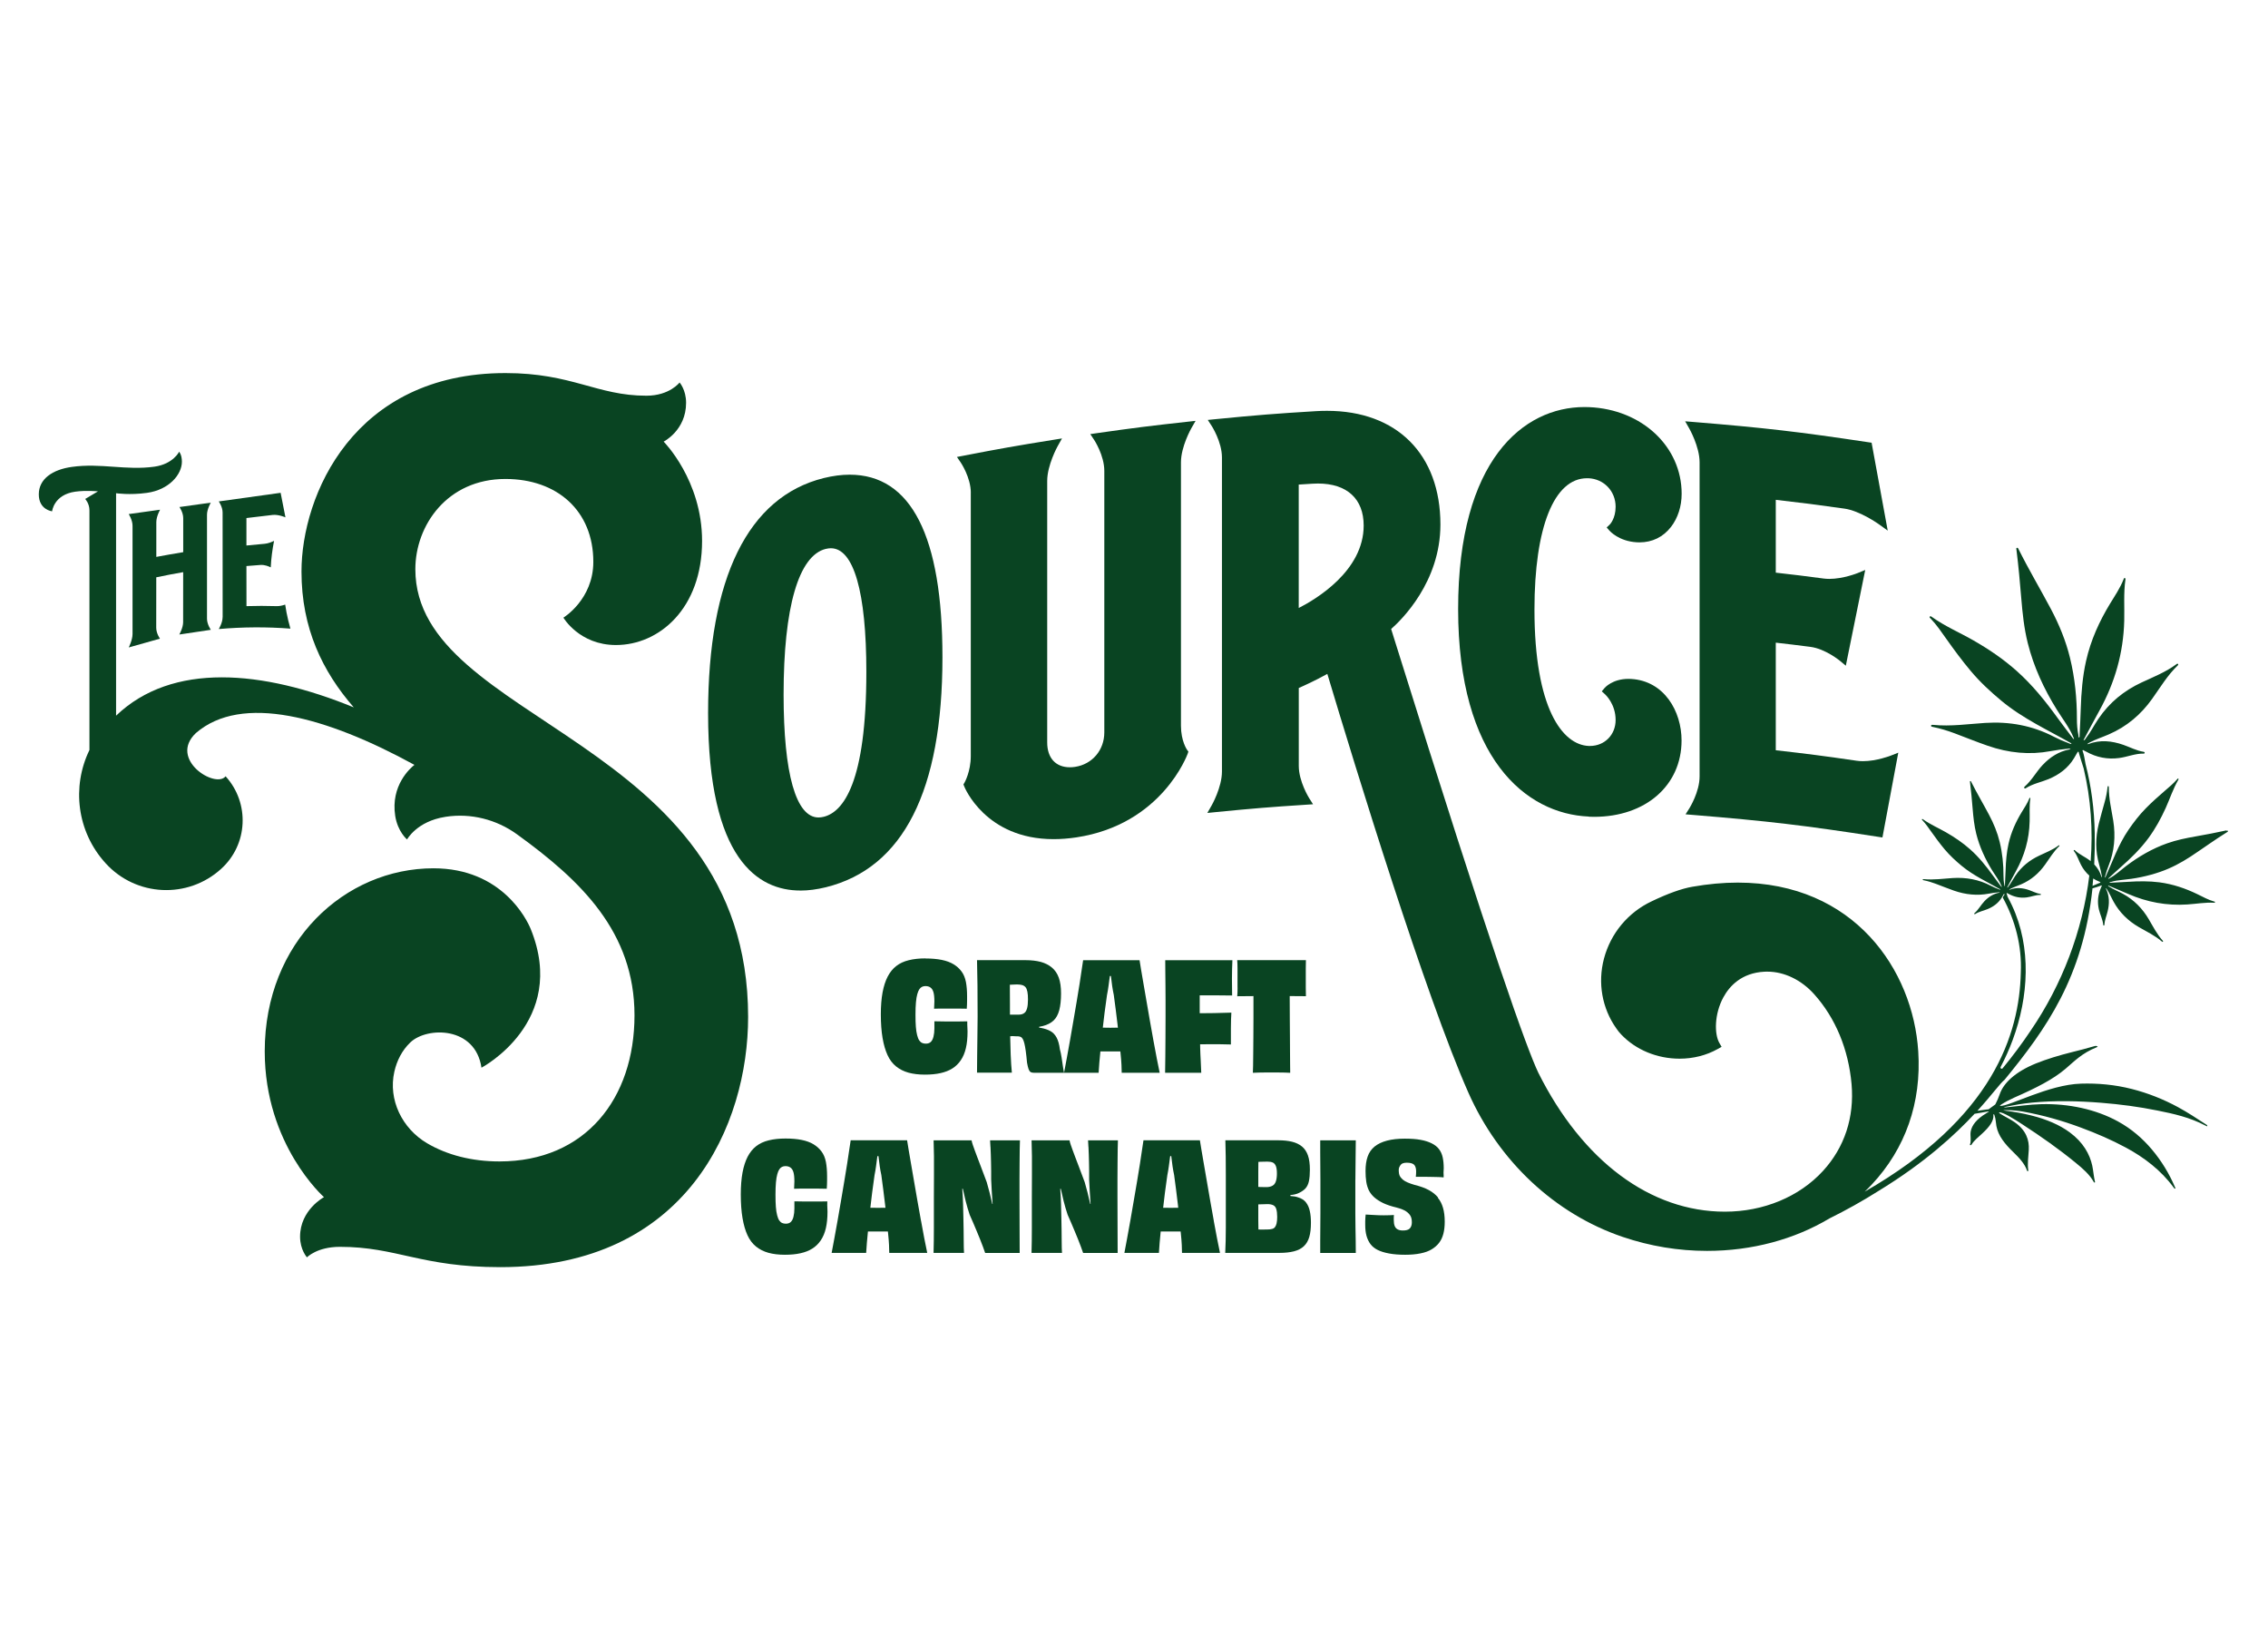
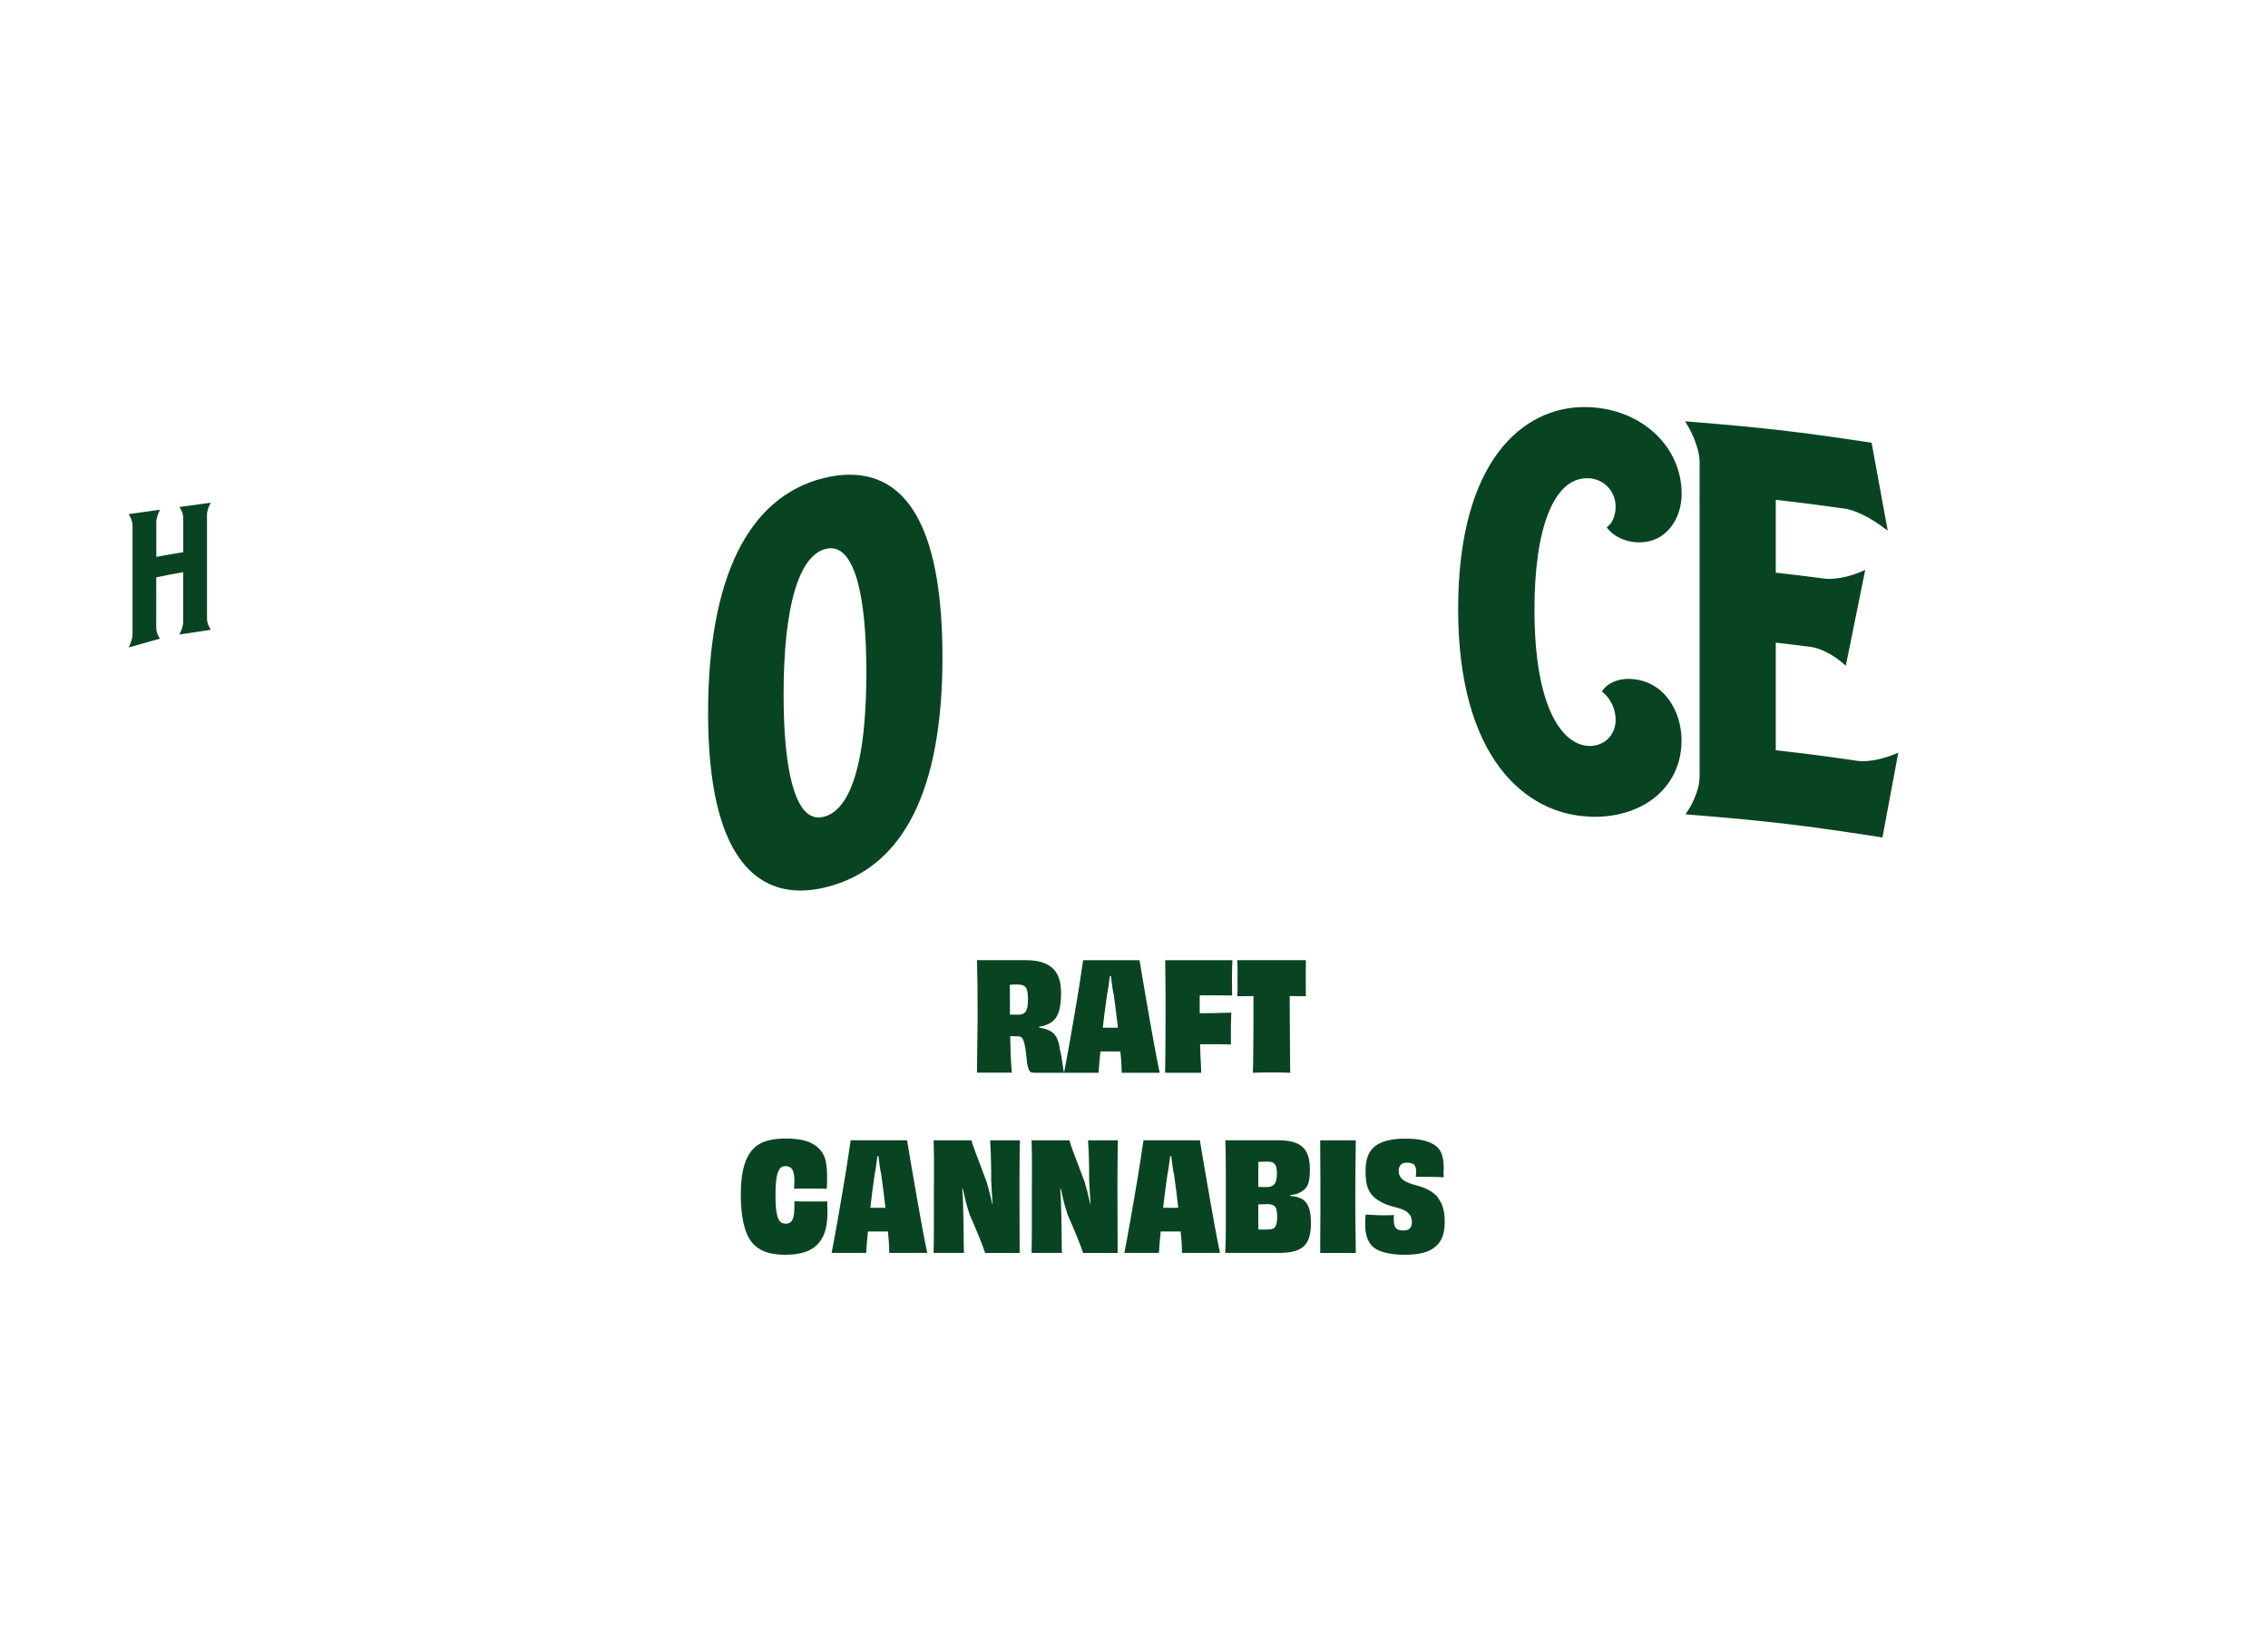
<svg xmlns="http://www.w3.org/2000/svg" width="498" height="361" viewBox="0 0 498 361" fill="none">
  <path d="M46.292 110.36C43.992 110.68 39.402 111.32 39.402 111.32C39.402 111.32 40.242 112.52 40.232 113.76C40.232 116.25 40.232 118.74 40.232 121.23C38.262 121.55 36.292 121.9 34.322 122.27C34.322 119.73 34.322 117.18 34.322 114.64C34.322 113.37 35.152 111.91 35.152 111.91C35.152 111.91 30.562 112.55 28.262 112.87C28.262 112.87 29.102 114.14 29.102 115.44C29.102 123.51 29.102 131.13 29.102 139.2C29.102 140.51 28.272 142.15 28.272 142.15L35.122 140.22C35.122 140.22 34.302 139.08 34.302 137.81C34.302 134.02 34.302 130.54 34.312 126.75C36.282 126.34 38.252 125.96 40.222 125.62C40.222 129.33 40.222 132.89 40.212 136.6C40.212 137.84 39.372 139.31 39.372 139.31L46.292 138.28C46.292 138.28 45.452 137.07 45.452 135.84C45.452 128.23 45.452 120.62 45.452 113.01C45.452 111.77 46.292 110.35 46.292 110.35V110.36Z" fill="#094422" />
  <path d="M373.19 101.49V170.48C373.19 173.88 370.99 177.39 370.97 177.43L370.11 178.79L371.71 178.92C388.18 180.27 396.17 181.21 412.41 183.73L413.34 183.87L416.82 165.25L415.18 165.9C415.18 165.9 412.07 167.12 409.06 167.12C408.58 167.12 408.13 167.09 407.71 167.03C400.54 165.98 396.87 165.51 389.92 164.72V141.1C392.73 141.42 394.42 141.62 397.5 142.02C400.82 142.44 404.01 145.09 404.04 145.11L405.3 146.16L409.56 125.14L407.88 125.83C407.88 125.83 404.72 127.1 401.66 127.1C401.23 127.1 400.81 127.07 400.42 127.02C396.11 126.45 393.88 126.17 389.92 125.73V109.74C395.74 110.4 398.91 110.81 405 111.67C408.41 112.15 412.5 115.06 412.54 115.09L414.5 116.5L410.96 97.2L410.27 97.1C394.93 94.79 387.39 93.92 371.86 92.65L370.02 92.5L370.94 94.11C370.94 94.11 373.19 98.07 373.19 101.49Z" fill="#094422" />
-   <path d="M48.879 135.5C48.879 136.74 48.039 138.11 48.039 138.11C53.309 137.65 58.569 137.62 63.769 138.02C63.599 137.41 63.439 136.81 63.289 136.21C63.009 135.05 62.789 133.9 62.619 132.74C62.079 132.93 61.369 133.11 60.719 133.08C58.529 133.01 56.329 133.01 54.119 133.08C54.119 130.22 54.119 127.14 54.109 124.28C55.139 124.19 56.159 124.11 57.179 124.04C58.139 123.97 59.039 124.36 59.449 124.57C59.549 122.6 59.799 120.66 60.179 118.75C59.619 119.02 58.849 119.33 58.129 119.39C56.789 119.51 55.449 119.63 54.109 119.77C54.109 117.76 54.109 115.75 54.109 113.74C56.019 113.5 57.939 113.27 59.849 113.06C61.159 112.91 62.679 113.59 62.679 113.59C62.679 113.59 61.969 109.99 61.619 108.2C57.089 108.83 52.569 109.46 48.039 110.09C48.039 110.09 48.879 111.28 48.879 112.52C48.879 120.15 48.879 127.85 48.889 135.48L48.879 135.5Z" fill="#094422" />
-   <path d="M91.2 124.98C91.2 115.35 98.2 105.16 110.98 105.16C122.36 105.16 130.28 112.16 130.28 123.35C130.28 131.63 123.71 135.61 123.71 135.61C123.71 135.61 127.21 141.62 135.25 141.62C144.76 141.62 154.16 133.58 154.16 118.77C154.16 105.4 145.72 96.96 145.72 96.96C145.72 96.96 150.65 94.49 150.65 88.44C150.65 85.57 149.22 83.98 149.22 83.98C149.22 83.98 147.03 86.88 141.94 86.88C131.04 86.88 125.66 81.91 110.98 81.91C77.629 81.91 66.2 108.78 66.2 125.49C66.2 137.94 70.799 147.4 77.68 155.31C57.63 147.09 37.8 145.34 25.489 157.13V108.29C25.489 108.29 28.489 108.74 32.279 108.21C37.12 107.54 39.94 104.19 39.94 101.36C39.94 99.85 39.34 99.18 39.34 99.18C39.34 99.18 38.039 101.88 33.91 102.46C27.709 103.33 22.11 101.62 15.78 102.51C11.54 103.1 8.52 105.14 8.52 108.54C8.52 111.94 11.44 112.26 11.44 112.26C11.44 112.26 11.809 108.61 16.52 107.95C18.899 107.62 21.509 107.88 21.509 107.88L18.709 109.55C18.709 109.55 19.64 110.54 19.64 112.04V164.67C15.749 172.67 16.829 182.55 23.18 189.52C29.86 196.89 41.239 197.42 48.55 190.77C54.44 185.45 54.9 176.35 49.539 170.44C47.3 173.23 36.919 166.71 43.02 160.94C53.08 152.26 71.59 157.31 90.999 167.93C90.12 168.62 85.74 172.44 86.779 179.13C87.329 182.62 89.379 184.31 89.379 184.31C89.379 184.31 91.51 180.33 97.76 179.35C97.799 179.35 97.829 179.34 97.87 179.33C103.37 178.48 109 179.91 113.51 183.17C127.58 193.34 139.32 204.64 139.32 222.92C139.32 241.2 128.53 255 109.67 255C103.61 255 98.15 253.59 93.749 250.99C88.299 247.76 85.2 241.47 86.59 235.29C87.15 232.81 88.309 230.61 90.04 228.93C90.04 228.93 90.066 228.903 90.12 228.85C93.779 225.39 104.38 225.3 105.72 234.42C105.72 234.42 124.79 224.39 116.55 204.01C115.68 201.85 110.17 190.64 95.18 190.64C75.799 190.64 58.13 206.68 58.13 230.84C58.13 251.38 71.139 262.84 71.139 262.84C71.139 262.84 65.889 265.63 65.889 271.52C65.889 274.39 67.4 276.06 67.4 276.06C67.4 276.06 69.59 273.75 74.639 273.75C87.139 273.75 92.43 278.21 109.86 278.21C150.89 278.21 164.27 246.85 164.27 223.28C164.27 161.79 91.2 158.92 91.2 124.97V124.98Z" fill="#094422" />
  <path d="M175.73 195.53C177.5 195.53 179.38 195.28 181.35 194.8C198.33 190.59 206.94 173.6 206.94 144.31C206.94 117.71 200.08 104.22 186.56 104.22C184.78 104.22 182.87 104.47 180.88 104.96C164.26 109.08 155.48 126.93 155.48 156.58C155.48 188.76 166.49 195.52 175.73 195.52V195.53ZM181.31 120.52C181.7 120.42 182.08 120.37 182.44 120.37C187.46 120.37 190.23 130.01 190.23 147.5C190.23 171.88 185.14 178.27 180.88 179.33C180.48 179.43 180.08 179.48 179.72 179.48C174.78 179.48 172.06 169.9 172.06 152.49C172.06 133.35 175.35 121.99 181.32 120.51L181.31 120.52Z" fill="#094422" />
  <path d="M348.842 179.31C349.242 179.33 349.642 179.34 350.032 179.34C361.342 179.34 369.232 172.45 369.232 162.57C369.232 156.18 365.432 149.49 358.162 149.07C357.962 149.06 357.772 149.05 357.582 149.05C354.042 149.05 352.382 150.99 352.312 151.07L351.712 151.79L352.412 152.42C352.512 152.51 354.752 154.56 354.752 158.09C354.752 161.33 352.332 163.78 349.122 163.78C349.032 163.78 348.942 163.78 348.852 163.78C343.092 163.54 336.932 155.55 336.932 133.84C336.932 115.78 341.242 105 348.472 105C348.572 105 348.672 105 348.772 105C352.182 105.14 354.752 107.84 354.752 111.26C354.752 113.85 353.512 115.13 353.462 115.17L352.792 115.81L353.402 116.51C353.482 116.6 355.462 118.83 359.362 119.06C359.572 119.07 359.772 119.08 359.982 119.08C362.802 119.08 365.192 117.91 366.912 115.69C368.422 113.74 369.252 111.16 369.252 108.41C369.252 98.05 360.522 89.88 348.942 89.39C348.592 89.38 348.242 89.37 347.892 89.37C334.492 89.37 320.172 101.02 320.172 133.72C320.172 166.42 334.992 178.7 348.862 179.28L348.842 179.31Z" fill="#094422" />
-   <path d="M213.161 108.18V166C213.161 169.4 211.801 171.8 211.791 171.82L211.551 172.22L211.721 172.66C211.761 172.78 216.351 184.24 231.331 184.24C232.941 184.24 234.631 184.11 236.361 183.85C255.161 181.01 260.721 165.65 260.781 165.5L260.941 165.02L260.641 164.61C260.641 164.61 259.311 162.73 259.311 159.33V101.51C259.311 98.05 261.551 94.1 261.571 94.06L262.521 92.4L260.621 92.61C252.691 93.48 248.831 93.96 240.931 95.09L239.401 95.31L240.261 96.6C240.261 96.6 242.481 99.97 242.481 103.39V160.81C242.481 164.69 239.841 167.8 236.061 168.37C235.671 168.43 235.291 168.46 234.921 168.46C231.801 168.46 229.941 166.42 229.941 163.01V105.59C229.941 102.12 232.191 98.05 232.211 98.01L233.191 96.26L231.211 96.58C223.271 97.85 219.421 98.53 211.581 100.05L210.121 100.33L210.961 101.56C210.961 101.56 213.171 104.81 213.171 108.22L213.161 108.18Z" fill="#094422" />
  <path d="M297.611 259.03C297.611 257.89 297.621 256.83 297.641 255.85C297.661 254.87 297.671 253.93 297.671 253.02C297.671 252.11 297.681 251.22 297.701 250.37H289.891V253.01C289.891 253.91 289.891 254.86 289.911 255.86C289.921 256.86 289.931 257.93 289.931 259.06V266.39C289.931 267.51 289.931 268.57 289.911 269.57C289.901 270.57 289.891 271.53 289.891 272.44V275.09H297.701C297.701 274.23 297.701 273.34 297.681 272.42C297.671 271.5 297.651 270.54 297.631 269.54C297.611 268.54 297.601 267.48 297.601 266.36V259.04L297.611 259.03Z" fill="#094422" />
-   <path d="M203.23 210.42C201.85 210.42 200.62 210.55 199.54 210.82C198.46 211.08 197.55 211.51 196.79 212.1C196.03 212.69 195.41 213.47 194.91 214.42C194.42 215.38 194.04 216.54 193.79 217.9C193.54 219.26 193.41 220.86 193.41 222.68C193.41 224.68 193.54 226.42 193.79 227.89C194.04 229.36 194.4 230.61 194.88 231.65C195.35 232.68 195.98 233.51 196.76 234.14C197.54 234.77 198.45 235.22 199.48 235.51C200.51 235.79 201.71 235.94 203.07 235.94C204.43 235.94 205.51 235.83 206.51 235.61C207.51 235.39 208.38 235.05 209.11 234.59C209.85 234.13 210.47 233.52 210.97 232.78C211.48 232.03 211.85 231.14 212.09 230.11C212.33 229.08 212.45 227.87 212.45 226.48C212.45 226.17 212.44 225.9 212.42 225.66C212.4 225.42 212.39 225.18 212.39 224.95V224.24C211.77 224.26 211.17 224.27 210.56 224.27H207.56C207.18 224.27 206.79 224.27 206.39 224.25C205.99 224.24 205.59 224.23 205.17 224.23V225.81C205.17 226.49 205.1 227.09 204.97 227.61C204.84 228.13 204.64 228.51 204.38 228.76C204.12 229.01 203.75 229.14 203.29 229.14C202.98 229.14 202.71 229.09 202.47 228.98C202.23 228.87 202.02 228.68 201.84 228.42C201.66 228.16 201.51 227.77 201.38 227.27C201.25 226.76 201.15 226.15 201.1 225.43C201.04 224.71 201.02 223.82 201.02 222.76C201.02 221.7 201.05 220.81 201.12 220.07C201.19 219.33 201.28 218.73 201.42 218.26C201.56 217.79 201.7 217.43 201.87 217.19C202.03 216.95 202.23 216.77 202.46 216.66C202.69 216.55 202.94 216.5 203.2 216.5C203.64 216.5 204.01 216.6 204.3 216.81C204.6 217.02 204.82 217.36 204.96 217.83C205.1 218.3 205.17 218.99 205.17 219.89C205.17 220 205.17 220.14 205.15 220.3C205.14 220.46 205.13 220.65 205.13 220.86C205.13 221.07 205.12 221.27 205.1 221.47C205.52 221.45 205.92 221.44 206.3 221.44H210.47C211.08 221.44 211.69 221.45 212.28 221.47C212.3 221.16 212.32 220.85 212.33 220.55C212.34 220.25 212.35 219.94 212.35 219.63V218.71C212.35 217.52 212.26 216.48 212.09 215.58C211.91 214.68 211.6 213.92 211.13 213.29C210.67 212.66 210.09 212.14 209.38 211.71C208.68 211.28 207.81 210.96 206.78 210.75C205.75 210.54 204.56 210.44 203.22 210.44L203.23 210.42Z" fill="#094422" />
  <path d="M315.77 262.93C315.26 262.3 314.59 261.76 313.76 261.3C312.92 260.84 311.87 260.46 310.6 260.15C310.01 259.98 309.5 259.79 309.07 259.61C308.64 259.42 308.31 259.23 308.06 259.02C307.82 258.81 307.63 258.6 307.48 258.39C307.34 258.18 307.24 257.95 307.2 257.7C307.16 257.45 307.13 257.17 307.13 256.86C307.13 256.62 307.18 256.4 307.28 256.2C307.38 256 307.49 255.83 307.61 255.69C307.73 255.55 307.9 255.44 308.12 255.38C308.34 255.31 308.6 255.28 308.91 255.28C309.31 255.28 309.64 255.32 309.91 255.4C310.19 255.48 310.39 255.6 310.54 255.76C310.68 255.93 310.79 256.13 310.85 256.37C310.92 256.61 310.95 256.9 310.95 257.23C310.95 257.41 310.95 257.59 310.93 257.79C310.92 257.99 310.9 258.19 310.88 258.38H313.29C313.66 258.38 314.08 258.38 314.53 258.4C314.98 258.41 315.43 258.42 315.86 258.43C316.3 258.44 316.67 258.47 316.98 258.51C317 258.27 317 258.03 316.98 257.8C316.96 257.57 316.96 257.34 316.98 257.12C317 256.9 317.01 256.69 317.01 256.49C317.01 255.59 316.93 254.79 316.78 254.1C316.63 253.41 316.36 252.81 315.97 252.3C315.59 251.79 315.05 251.37 314.37 251.03C313.69 250.69 312.88 250.43 311.93 250.26C310.99 250.08 309.82 250 308.44 250C306.97 250 305.68 250.14 304.57 250.43C303.46 250.72 302.55 251.15 301.83 251.73C301.12 252.31 300.61 253.05 300.3 253.94C299.99 254.83 299.84 255.88 299.84 257.09C299.84 257.95 299.89 258.74 300 259.46C300.11 260.18 300.31 260.83 300.59 261.39C300.88 261.95 301.28 262.46 301.79 262.91C302.31 263.36 302.95 263.77 303.73 264.15C304.51 264.52 305.47 264.84 306.61 265.11C307.11 265.24 307.57 265.39 307.98 265.56C308.39 265.72 308.72 265.91 308.97 266.12C309.22 266.33 309.42 266.54 309.58 266.75C309.73 266.96 309.84 267.2 309.91 267.47C309.98 267.75 310.01 268.05 310.01 268.38C310.01 268.67 309.97 268.92 309.89 269.15C309.81 269.38 309.7 269.57 309.54 269.73C309.38 269.89 309.18 269.99 308.93 270.06C308.68 270.13 308.38 270.16 308.02 270.16C307.56 270.16 307.18 270.08 306.88 269.91C306.58 269.75 306.37 269.5 306.24 269.17C306.11 268.84 306.04 268.4 306.04 267.85V267.32C306.04 267.14 306.05 266.96 306.07 266.76C305.81 266.78 305.48 266.8 305.1 266.81C304.72 266.82 304.3 266.83 303.86 266.83C303.13 266.83 302.41 266.81 301.7 266.76C300.99 266.72 300.38 266.68 299.87 266.66C299.85 266.95 299.83 267.2 299.8 267.42C299.78 267.64 299.77 267.88 299.77 268.14V268.9C299.77 269.82 299.86 270.63 300.05 271.32C300.24 272.01 300.53 272.62 300.92 273.15C301.32 273.68 301.85 274.11 302.52 274.44C303.19 274.77 304.02 275.03 305.02 275.21C306.02 275.4 307.2 275.49 308.56 275.49C309.81 275.49 310.93 275.39 311.91 275.19C312.89 274.99 313.71 274.7 314.36 274.3C315.02 273.9 315.56 273.43 315.99 272.87C316.42 272.31 316.73 271.65 316.93 270.88C317.13 270.11 317.23 269.23 317.23 268.24C317.23 267.05 317.1 266.03 316.85 265.18C316.6 264.32 316.22 263.58 315.71 262.96L315.77 262.93Z" fill="#094422" />
  <path d="M270.618 210.82H255.858C255.858 211.68 255.858 212.56 255.878 213.47C255.888 214.38 255.898 215.34 255.908 216.34C255.918 217.34 255.928 218.4 255.928 219.52V223.18C255.928 224.94 255.928 226.54 255.908 227.97C255.898 229.41 255.888 230.74 255.878 231.96C255.868 233.18 255.848 234.37 255.828 235.54H263.768C263.748 234.64 263.708 233.73 263.648 232.81C263.588 231.89 263.558 230.95 263.528 230.01C263.528 229.77 263.528 229.52 263.518 229.28C264.088 229.28 264.658 229.28 265.208 229.27C266.108 229.26 266.988 229.26 267.858 229.27C268.728 229.28 269.528 229.3 270.278 229.32V225.79C270.278 225.13 270.288 224.49 270.308 223.88C270.328 223.27 270.348 222.75 270.378 222.33C269.188 222.37 267.928 222.41 266.588 222.43C265.558 222.45 264.498 222.45 263.428 222.46C263.428 222.19 263.428 221.92 263.428 221.64V218.54H267.528C268.528 218.54 269.528 218.55 270.548 218.57C270.548 218.09 270.548 217.51 270.528 216.84C270.518 216.17 270.508 215.52 270.508 214.88C270.508 214.18 270.518 213.46 270.538 212.74C270.558 212.02 270.578 211.38 270.608 210.83L270.618 210.82Z" fill="#094422" />
  <path d="M181.65 264.48V263.77C181.03 263.79 180.43 263.8 179.82 263.8H176.82C176.44 263.8 176.05 263.8 175.65 263.78C175.25 263.77 174.85 263.76 174.43 263.76V265.34C174.43 266.02 174.36 266.62 174.23 267.14C174.1 267.66 173.9 268.04 173.64 268.29C173.38 268.54 173.01 268.67 172.55 268.67C172.24 268.67 171.97 268.62 171.73 268.51C171.49 268.4 171.28 268.21 171.1 267.95C170.92 267.69 170.77 267.3 170.64 266.8C170.51 266.29 170.41 265.68 170.36 264.96C170.3 264.23 170.28 263.35 170.28 262.29C170.28 261.23 170.31 260.34 170.38 259.6C170.45 258.86 170.54 258.26 170.68 257.79C170.81 257.32 170.96 256.96 171.13 256.72C171.29 256.48 171.49 256.3 171.72 256.19C171.95 256.08 172.2 256.03 172.46 256.03C172.9 256.03 173.27 256.13 173.56 256.34C173.86 256.55 174.08 256.89 174.22 257.36C174.36 257.83 174.43 258.52 174.43 259.42C174.43 259.53 174.43 259.67 174.41 259.83C174.4 259.99 174.39 260.18 174.39 260.39C174.39 260.6 174.38 260.8 174.36 261C174.78 260.98 175.18 260.97 175.56 260.97H179.73C180.34 260.97 180.95 260.98 181.54 261C181.56 260.69 181.58 260.38 181.59 260.08C181.6 259.77 181.61 259.47 181.61 259.16V258.24C181.61 257.05 181.52 256.01 181.35 255.11C181.17 254.21 180.86 253.45 180.39 252.82C179.92 252.19 179.35 251.67 178.64 251.24C177.94 250.81 177.07 250.49 176.04 250.28C175.01 250.07 173.82 249.97 172.48 249.97C171.14 249.97 169.87 250.1 168.79 250.37C167.71 250.63 166.8 251.06 166.04 251.65C165.28 252.24 164.66 253.02 164.16 253.97C163.67 254.93 163.29 256.09 163.04 257.45C162.79 258.81 162.66 260.41 162.66 262.23C162.66 264.23 162.79 265.97 163.04 267.44C163.29 268.91 163.65 270.16 164.13 271.2C164.6 272.23 165.23 273.06 166.01 273.69C166.79 274.32 167.7 274.77 168.73 275.06C169.76 275.34 170.96 275.49 172.32 275.49C173.68 275.49 174.76 275.38 175.76 275.16C176.76 274.94 177.63 274.6 178.36 274.14C179.1 273.68 179.72 273.07 180.22 272.33C180.73 271.58 181.1 270.69 181.34 269.66C181.58 268.63 181.7 267.42 181.7 266.03C181.7 265.72 181.69 265.45 181.67 265.21C181.65 264.97 181.64 264.73 181.64 264.5L181.65 264.48Z" fill="#094422" />
  <path d="M239 251.78C239.03 252.29 239.05 252.82 239.07 253.39C239.08 253.96 239.1 254.57 239.12 255.2C239.14 255.84 239.15 256.46 239.15 257.08V258.96C239.17 259.68 239.21 260.49 239.27 261.37C239.32 262.25 239.39 263.15 239.45 264.09C239.45 264.17 239.46 264.25 239.47 264.33L239.38 264.35C239.38 264.35 239.38 264.31 239.38 264.29C239.19 263.44 239 262.61 238.79 261.8C238.58 260.99 238.38 260.24 238.18 259.56C237.96 258.97 237.73 258.36 237.5 257.75C237.27 257.14 237.04 256.53 236.81 255.92C236.58 255.32 236.36 254.74 236.15 254.19C235.94 253.64 235.75 253.13 235.57 252.64C235.39 252.16 235.24 251.72 235.11 251.34C234.98 250.96 234.89 250.63 234.85 250.37H226.51C226.55 251.47 226.58 252.64 226.59 253.88C226.6 255.12 226.6 256.47 226.59 257.92C226.58 259.37 226.57 260.97 226.57 262.73V269.63C226.57 271.6 226.55 273.41 226.5 275.08H233.19C233.17 274.79 233.15 274.42 233.14 273.96C233.13 273.5 233.12 272.94 233.12 272.28C233.12 271.62 233.12 270.89 233.1 270.07C233.09 269.26 233.07 268.36 233.05 267.37C233.03 266.4 233.01 265.41 232.98 264.4C232.95 263.39 232.9 262.34 232.82 261.24C232.82 261.17 232.81 261.09 232.8 261.01L232.92 260.99C233.12 261.91 233.33 262.83 233.56 263.74C233.81 264.73 234.1 265.72 234.43 266.71C234.69 267.33 234.96 267.94 235.24 268.56C235.51 269.17 235.77 269.77 236 270.36C236.23 270.94 236.47 271.52 236.71 272.09C236.95 272.66 237.16 273.21 237.34 273.72C237.52 274.24 237.68 274.69 237.83 275.09H245.41C245.41 273.51 245.41 271.74 245.39 269.77C245.38 267.8 245.37 265.45 245.37 262.7V258.84C245.37 257.59 245.37 256.4 245.39 255.28C245.4 254.16 245.41 253.18 245.42 252.35C245.43 251.52 245.45 250.86 245.47 250.37H238.91C238.93 250.81 238.96 251.28 238.99 251.79L239 251.78Z" fill="#094422" />
  <path d="M286.771 264C286.371 263.49 285.811 263.13 285.091 262.91C284.631 262.73 284.041 262.63 283.341 262.59V262.38C284.091 262.32 284.721 262.17 285.221 261.92C285.831 261.63 286.321 261.29 286.671 260.9C287.021 260.5 287.271 259.98 287.411 259.32C287.551 258.66 287.621 257.83 287.621 256.82C287.621 255.55 287.481 254.5 287.191 253.67C286.901 252.85 286.461 252.19 285.871 251.71C285.281 251.23 284.551 250.88 283.681 250.67C282.811 250.46 281.831 250.36 280.731 250.36H269.061C269.101 251.52 269.131 252.72 269.141 253.94C269.151 255.16 269.161 256.49 269.161 257.93V269.56C269.161 271.48 269.121 273.32 269.031 275.08H280.931C282.181 275.08 283.251 274.96 284.141 274.73C285.031 274.5 285.751 274.13 286.301 273.61C286.851 273.09 287.241 272.42 287.491 271.58C287.731 270.75 287.851 269.71 287.851 268.48C287.851 267.49 287.771 266.62 287.601 265.88C287.441 265.13 287.161 264.51 286.761 264H286.771ZM276.291 259.8V257.21C276.291 256.44 276.291 255.75 276.311 255.1C276.481 255.09 276.661 255.08 276.821 255.07C277.331 255.05 277.821 255.04 278.301 255.04C278.781 255.04 279.171 255.11 279.471 255.24C279.771 255.37 279.991 255.63 280.151 256.01C280.301 256.4 280.381 256.94 280.381 257.64C280.381 258.34 280.301 258.92 280.151 259.37C280.001 259.82 279.751 260.14 279.411 260.33C279.071 260.52 278.661 260.62 278.171 260.64C277.751 260.64 277.301 260.64 276.801 260.62C276.641 260.62 276.461 260.6 276.291 260.59V259.79V259.8ZM280.331 268.52C280.251 268.87 280.141 269.16 279.981 269.38C279.831 269.6 279.611 269.75 279.321 269.82C279.031 269.9 278.691 269.94 278.301 269.94C277.911 269.94 277.451 269.94 276.951 269.96C276.751 269.96 276.531 269.96 276.321 269.94C276.301 269.26 276.291 268.55 276.291 267.78V264.43C276.641 264.43 276.991 264.42 277.331 264.4C277.671 264.38 277.991 264.37 278.301 264.37C278.811 264.37 279.221 264.45 279.551 264.6C279.881 264.75 280.111 265.04 280.241 265.46C280.371 265.88 280.441 266.45 280.441 267.17C280.441 267.72 280.401 268.17 280.321 268.52H280.331Z" fill="#094422" />
  <path d="M254.001 232.37C253.771 231.16 253.531 229.87 253.271 228.48C253.021 227.1 252.761 225.68 252.511 224.23C252.261 222.78 252.011 221.36 251.771 219.96C251.531 218.56 251.301 217.25 251.091 216.02C250.881 214.79 250.701 213.74 250.551 212.86C250.401 211.98 250.291 211.3 250.221 210.82H237.831C237.761 211.24 237.671 211.9 237.531 212.8C237.401 213.7 237.241 214.77 237.051 216C236.861 217.23 236.651 218.54 236.411 219.92C236.171 221.3 235.931 222.73 235.681 224.19C235.441 225.65 235.191 227.08 234.941 228.47C234.691 229.87 234.451 231.17 234.231 232.39C234.011 233.61 233.811 234.66 233.641 235.53C233.551 235.14 233.461 234.64 233.381 234.05C233.291 233.46 233.201 232.83 233.101 232.17C233.001 231.51 232.871 230.91 232.721 230.36C232.591 229.3 232.351 228.46 232.011 227.82C231.671 227.18 231.221 226.7 230.661 226.39C230.101 226.07 229.401 225.84 228.551 225.68C228.431 225.66 228.301 225.64 228.171 225.62V225.44C228.451 225.39 228.721 225.34 228.981 225.27C229.961 225.02 230.741 224.62 231.321 224.08C231.901 223.54 232.321 222.78 232.591 221.79C232.851 220.8 232.981 219.57 232.981 218.1C232.981 216.74 232.821 215.6 232.491 214.67C232.161 213.75 231.651 213 230.971 212.43C230.291 211.86 229.471 211.45 228.521 211.19C227.561 210.94 226.461 210.81 225.211 210.81H214.531C214.571 212.59 214.611 214.44 214.631 216.36C214.651 218.28 214.661 220.55 214.661 223.16C214.661 224.92 214.641 226.5 214.611 227.92C214.581 229.34 214.561 230.66 214.561 231.87C214.561 233.08 214.551 234.3 214.531 235.51H222.181C222.071 234.39 221.981 233.05 221.921 231.49C221.871 230.26 221.831 228.93 221.811 227.51C221.841 227.51 221.881 227.51 221.911 227.51C222.051 227.49 222.181 227.48 222.291 227.48C222.401 227.48 222.521 227.48 222.641 227.5C222.761 227.51 222.881 227.52 223.001 227.52H223.351C223.641 227.52 223.881 227.56 224.071 227.64C224.271 227.72 224.431 227.87 224.561 228.09C224.691 228.31 224.811 228.63 224.921 229.06C225.031 229.49 225.131 230.05 225.231 230.76C225.331 231.46 225.421 232.31 225.511 233.3C225.621 233.92 225.731 234.38 225.841 234.7C225.951 235.02 226.101 235.24 226.281 235.36C226.461 235.48 226.741 235.54 227.091 235.54H241.231C241.251 234.99 241.311 234.24 241.391 233.3C241.461 232.56 241.541 231.73 241.621 230.84C241.931 230.84 242.251 230.84 242.541 230.84H245.131C245.401 230.84 245.711 230.84 246.001 230.84C246.021 231 246.031 231.17 246.051 231.32C246.151 232.24 246.211 233.07 246.251 233.81C246.281 234.55 246.301 235.12 246.301 235.54H254.641C254.441 234.64 254.231 233.58 254.001 232.38V232.37ZM225.511 221.41C225.381 221.9 225.161 222.26 224.851 222.46C224.541 222.67 224.161 222.77 223.701 222.77H221.761C221.761 222.02 221.761 221.28 221.761 220.51C221.761 219.09 221.751 217.64 221.741 216.2C221.811 216.2 221.881 216.2 221.941 216.2C222.151 216.19 222.351 216.18 222.531 216.17C222.721 216.16 222.891 216.15 223.061 216.15H223.441C223.811 216.15 224.151 216.19 224.451 216.28C224.751 216.37 224.991 216.52 225.181 216.74C225.371 216.96 225.501 217.29 225.591 217.73C225.681 218.17 225.721 218.74 225.721 219.44C225.721 220.25 225.651 220.91 225.521 221.4L225.511 221.41ZM245.181 225.63C244.671 225.64 244.221 225.65 243.831 225.65C243.441 225.65 242.971 225.65 242.451 225.63C242.351 225.63 242.251 225.63 242.151 225.63C242.271 224.53 242.401 223.44 242.541 222.34C242.721 221.01 242.891 219.72 243.071 218.47C243.201 217.83 243.311 217.18 243.401 216.51C243.491 215.84 243.581 215.19 243.661 214.55C243.671 214.45 243.691 214.38 243.701 214.29H243.931C243.931 214.38 243.951 214.45 243.961 214.54C244.031 215.17 244.111 215.82 244.211 216.5C244.311 217.18 244.431 217.83 244.561 218.44C244.711 219.49 244.861 220.58 244.991 221.69C245.121 222.8 245.261 223.92 245.401 225.05C245.431 225.25 245.441 225.44 245.461 225.64C245.371 225.64 245.271 225.64 245.181 225.64V225.63Z" fill="#094422" />
  <path d="M266.521 268.02C266.271 266.64 266.011 265.22 265.761 263.77C265.511 262.32 265.261 260.9 265.021 259.5C264.781 258.11 264.551 256.79 264.341 255.56C264.131 254.33 263.951 253.28 263.801 252.4C263.651 251.52 263.541 250.84 263.471 250.36H251.081C251.011 250.78 250.921 251.44 250.781 252.34C250.651 253.24 250.491 254.31 250.301 255.54C250.111 256.77 249.901 258.08 249.661 259.46C249.421 260.84 249.181 262.27 248.931 263.73C248.691 265.19 248.441 266.62 248.191 268.01C247.941 269.41 247.701 270.71 247.481 271.93C247.261 273.15 247.061 274.2 246.891 275.08H254.471C254.491 274.53 254.551 273.78 254.631 272.84C254.701 272.1 254.781 271.27 254.861 270.38C255.171 270.38 255.491 270.38 255.781 270.38H258.371C258.641 270.38 258.951 270.38 259.241 270.38C259.261 270.54 259.271 270.71 259.291 270.86C259.391 271.78 259.451 272.61 259.491 273.35C259.521 274.09 259.541 274.66 259.541 275.08H267.881C267.681 274.18 267.471 273.12 267.241 271.92C267.011 270.71 266.771 269.42 266.511 268.03L266.521 268.02ZM258.431 265.17C257.921 265.18 257.471 265.19 257.081 265.19C256.691 265.19 256.221 265.19 255.701 265.17C255.601 265.17 255.501 265.17 255.401 265.17C255.521 264.07 255.651 262.98 255.791 261.88C255.971 260.55 256.141 259.26 256.321 258.01C256.451 257.37 256.561 256.72 256.651 256.05C256.741 255.38 256.831 254.73 256.911 254.09C256.921 253.99 256.941 253.92 256.951 253.83H257.181C257.181 253.92 257.201 253.99 257.211 254.08C257.281 254.71 257.361 255.36 257.461 256.04C257.561 256.72 257.681 257.37 257.811 257.98C257.961 259.03 258.111 260.12 258.241 261.23C258.371 262.34 258.511 263.46 258.651 264.59C258.681 264.79 258.691 264.98 258.711 265.18C258.621 265.18 258.521 265.18 258.431 265.18V265.17Z" fill="#094422" />
  <path d="M217.488 251.78C217.518 252.29 217.538 252.82 217.558 253.39C217.568 253.96 217.588 254.57 217.608 255.2C217.628 255.84 217.638 256.46 217.638 257.08V258.96C217.658 259.68 217.698 260.49 217.758 261.37C217.808 262.25 217.878 263.15 217.938 264.09C217.938 264.17 217.948 264.25 217.958 264.33L217.868 264.35C217.868 264.35 217.868 264.31 217.868 264.29C217.678 263.44 217.488 262.61 217.278 261.8C217.068 260.99 216.868 260.24 216.668 259.56C216.448 258.97 216.218 258.36 215.988 257.75C215.758 257.14 215.528 256.53 215.298 255.92C215.068 255.32 214.848 254.74 214.638 254.19C214.428 253.64 214.238 253.13 214.058 252.64C213.878 252.16 213.728 251.72 213.598 251.34C213.468 250.96 213.378 250.63 213.338 250.37H204.998C205.038 251.47 205.068 252.64 205.078 253.88C205.088 255.12 205.088 256.47 205.078 257.92C205.068 259.37 205.058 260.97 205.058 262.73V269.63C205.058 271.6 205.038 273.41 204.988 275.08H211.678C211.658 274.79 211.638 274.42 211.628 273.96C211.618 273.5 211.608 272.94 211.608 272.28C211.608 271.62 211.608 270.89 211.588 270.07C211.578 269.26 211.558 268.36 211.538 267.37C211.518 266.4 211.498 265.41 211.468 264.4C211.438 263.39 211.388 262.34 211.308 261.24C211.308 261.17 211.298 261.09 211.288 261.01L211.408 260.99C211.608 261.91 211.818 262.83 212.048 263.74C212.298 264.73 212.588 265.72 212.918 266.71C213.178 267.33 213.448 267.94 213.728 268.56C213.998 269.17 214.258 269.77 214.488 270.36C214.718 270.94 214.958 271.52 215.198 272.09C215.438 272.66 215.648 273.21 215.828 273.72C216.008 274.24 216.168 274.69 216.318 275.09H223.898C223.898 273.51 223.898 271.74 223.878 269.77C223.868 267.8 223.858 265.45 223.858 262.7V258.84C223.858 257.59 223.858 256.4 223.878 255.28C223.888 254.16 223.898 253.18 223.908 252.35C223.918 251.52 223.938 250.86 223.958 250.37H217.398C217.418 250.81 217.448 251.28 217.478 251.79L217.488 251.78Z" fill="#094422" />
  <path d="M271.74 216.83C271.74 217.57 271.72 218.2 271.67 218.73C272.88 218.71 274.06 218.7 275.23 218.7V223.61C275.23 225.04 275.23 226.4 275.21 227.7C275.2 229 275.19 230.18 275.18 231.24C275.17 232.31 275.16 233.21 275.15 233.94C275.14 234.68 275.12 235.21 275.1 235.54C275.49 235.52 275.93 235.5 276.4 235.49C276.87 235.48 277.36 235.47 277.85 235.47H280.63C281.13 235.47 281.62 235.47 282.08 235.49C282.54 235.5 282.95 235.52 283.3 235.54C283.3 235.19 283.3 234.65 283.28 233.91C283.27 233.17 283.26 232.28 283.26 231.22C283.26 230.16 283.26 229 283.24 227.71C283.23 226.42 283.22 225.06 283.21 223.62C283.2 222.18 283.19 220.73 283.19 219.25V218.7C283.47 218.7 283.74 218.7 284.03 218.7C284.92 218.71 285.83 218.72 286.75 218.72C286.73 218.17 286.72 217.53 286.72 216.79V212.62C286.72 211.92 286.73 211.31 286.75 210.81H271.66C271.7 211.29 271.73 211.89 271.73 212.59V216.82L271.74 216.83Z" fill="#094422" />
  <path d="M202.229 268.02C201.979 266.64 201.719 265.22 201.469 263.77C201.219 262.32 200.969 260.9 200.729 259.5C200.489 258.11 200.259 256.79 200.049 255.56C199.839 254.33 199.659 253.28 199.509 252.4C199.359 251.52 199.249 250.84 199.179 250.36H186.789C186.719 250.78 186.629 251.44 186.489 252.34C186.359 253.24 186.199 254.31 186.009 255.54C185.819 256.77 185.609 258.08 185.369 259.46C185.129 260.84 184.889 262.27 184.649 263.73C184.409 265.19 184.159 266.62 183.909 268.01C183.659 269.41 183.419 270.71 183.199 271.93C182.979 273.15 182.779 274.2 182.609 275.08H190.189C190.209 274.53 190.269 273.78 190.349 272.84C190.419 272.1 190.499 271.27 190.579 270.38C190.889 270.38 191.209 270.38 191.499 270.38H194.089C194.359 270.38 194.669 270.38 194.959 270.38C194.979 270.54 194.989 270.71 195.009 270.86C195.109 271.78 195.169 272.61 195.209 273.35C195.239 274.09 195.259 274.66 195.259 275.08H203.599C203.399 274.18 203.189 273.12 202.959 271.92C202.729 270.71 202.489 269.42 202.239 268.03L202.229 268.02ZM194.139 265.17C193.629 265.18 193.179 265.19 192.789 265.19C192.399 265.19 191.929 265.19 191.409 265.17C191.309 265.17 191.209 265.17 191.109 265.17C191.229 264.07 191.359 262.98 191.499 261.88C191.679 260.55 191.849 259.26 192.029 258.01C192.159 257.37 192.269 256.72 192.359 256.05C192.449 255.38 192.539 254.73 192.619 254.09C192.629 253.99 192.639 253.92 192.659 253.83H192.889C192.889 253.92 192.909 253.99 192.919 254.08C192.989 254.71 193.069 255.36 193.169 256.04C193.269 256.72 193.379 257.37 193.519 257.98C193.669 259.03 193.819 260.12 193.949 261.23C194.079 262.34 194.219 263.46 194.359 264.59C194.389 264.79 194.399 264.98 194.429 265.18C194.339 265.18 194.239 265.18 194.149 265.18L194.139 265.17Z" fill="#094422" />
-   <path d="M488.862 182.32C486.622 182.82 484.372 183.24 482.112 183.64C480.022 184.01 477.912 184.43 475.852 185.16C472.592 186.31 469.602 188.05 466.812 190.17C465.602 191.09 464.502 192.15 463.152 192.86C463.072 192.9 462.992 192.93 462.922 192.97C462.922 192.85 463.012 192.8 463.082 192.74C463.932 191.97 464.762 191.18 465.632 190.42C467.852 188.47 469.982 186.41 471.762 183.99C473.262 181.95 474.482 179.73 475.542 177.39C476.462 175.36 477.142 173.21 478.292 171.24C478.342 171.15 478.432 171.04 478.292 170.96C478.172 170.89 478.102 171.02 478.042 171.1C477.222 172.05 476.272 172.83 475.342 173.63C473.912 174.86 472.502 176.12 471.172 177.47C469.732 178.93 468.502 180.54 467.362 182.2C465.102 185.51 463.842 189.21 462.262 192.69C462.122 192.57 462.232 192.43 462.262 192.3C462.452 191.56 462.692 190.83 462.982 190.11C464.272 186.91 464.562 183.62 464.022 180.2C463.642 177.81 463.042 175.41 463.052 172.87C463.052 172.76 463.052 172.6 462.932 172.6C462.762 172.59 462.772 172.76 462.762 172.88C462.652 173.94 462.442 174.98 462.162 176C461.722 177.63 461.242 179.24 460.842 180.86C460.092 183.93 460.092 186.92 460.922 189.81C461.172 190.67 461.372 191.53 461.532 192.41C461.542 192.48 461.512 192.56 461.492 192.64C461.462 192.58 461.432 192.52 461.412 192.45C461.102 191.41 460.562 190.54 459.842 189.78C459.952 187.59 459.992 185.3 459.952 182.9C459.862 177.79 459.212 172.67 457.932 167.72C457.762 166.76 457.592 165.73 457.392 165.16C457.342 165.01 457.232 164.78 457.282 164.73C457.432 164.59 457.582 164.81 457.742 164.86C457.842 164.89 457.942 164.96 458.042 165.01C460.382 166.32 462.782 166.76 465.292 166.43C467.132 166.19 468.842 165.42 470.712 165.46C470.822 165.46 470.922 165.42 470.922 165.29C470.922 165.11 470.792 165.08 470.672 165.06C469.142 164.82 467.732 164.06 466.252 163.54C463.682 162.64 461.122 162.39 458.572 163.35C458.492 163.38 458.412 163.38 458.322 163.4C458.372 163.34 458.422 163.26 458.482 163.21C458.582 163.14 458.702 163.09 458.812 163.03C460.192 162.31 461.662 161.84 463.062 161.23C466.992 159.53 470.102 156.88 472.542 153.46C474.362 150.91 475.962 148.22 478.162 146.12C478.262 146.03 478.372 145.91 478.232 145.77C478.112 145.65 477.972 145.76 477.872 145.84C475.572 147.55 472.872 148.62 470.222 149.85C466.432 151.62 463.202 154.19 460.742 157.85C459.802 159.24 459.042 160.78 457.992 162.11C457.862 162.28 457.792 162.56 457.482 162.51C458.662 160.31 459.812 158.12 461.002 155.98C464.372 149.88 466.242 143.38 466.432 136.32C466.512 133.29 466.262 130.22 466.692 127.28C466.712 127.14 466.752 126.98 466.562 126.92C466.372 126.86 466.342 127.04 466.302 127.16C465.542 129.12 464.362 130.82 463.282 132.6C460.982 136.4 459.092 140.49 458.052 145.11C457.282 148.53 456.992 152.08 456.882 155.68C456.822 157.57 456.732 159.46 456.632 161.35C456.622 161.56 456.702 161.81 456.502 161.97C456.362 161.79 456.412 161.58 456.372 161.39C456.122 160.22 456.042 159.04 456.042 157.87C456.042 153.34 455.602 148.86 454.522 144.43C453.612 140.7 452.152 137.15 450.332 133.71C448.012 129.34 445.462 125.06 443.252 120.62C443.172 120.46 443.102 120.23 442.892 120.27C442.642 120.32 442.752 120.57 442.772 120.75C443.212 124.27 443.532 127.8 443.822 131.34C444.092 134.62 444.432 137.92 445.252 141.2C446.552 146.39 448.792 151.25 451.662 155.86C452.902 157.85 454.372 159.71 455.282 161.89C455.332 162.01 455.372 162.14 455.412 162.27C455.232 162.27 455.172 162.11 455.072 161.99C454.002 160.57 452.912 159.17 451.862 157.72C449.182 154.01 446.322 150.44 442.852 147.34C439.932 144.73 436.692 142.53 433.242 140.56C430.252 138.85 427.032 137.49 424.162 135.43C424.032 135.34 423.872 135.19 423.732 135.39C423.612 135.57 423.792 135.68 423.912 135.8C425.252 137.2 426.312 138.78 427.412 140.33C429.102 142.72 430.832 145.06 432.722 147.31C434.762 149.74 437.062 151.87 439.462 153.86C444.232 157.82 449.742 160.31 454.872 163.24C454.672 163.44 454.462 163.26 454.272 163.19C453.162 162.79 452.062 162.31 451.002 161.76C446.262 159.3 441.232 158.38 435.892 158.72C432.152 158.96 428.372 159.53 424.462 159.15C424.292 159.13 424.052 159.12 424.022 159.3C423.972 159.56 424.242 159.57 424.432 159.61C426.052 159.94 427.622 160.42 429.152 160.99C431.602 161.91 434.012 162.89 436.442 163.73C441.062 165.34 445.672 165.77 450.232 164.92C451.592 164.67 452.952 164.48 454.322 164.36C454.432 164.36 454.552 164.42 454.672 164.45C454.572 164.48 454.472 164.53 454.372 164.55C452.062 165 450.162 166.21 448.532 167.94C447.122 169.43 446.152 171.32 444.572 172.7C444.482 172.78 444.412 172.89 444.472 173C444.562 173.15 444.702 173.13 444.832 173.05C446.372 172.06 448.172 171.74 449.812 171.06C452.142 170.09 454.072 168.66 455.392 166.5C455.642 166.09 455.862 165.67 456.112 165.26C456.162 165.17 456.242 165.04 456.312 165.04C456.482 165.04 456.452 165.24 456.482 165.35C456.762 166.39 457.232 167.69 457.532 168.74C459.112 175.4 459.582 182.27 459.062 189.09C459.002 189.04 458.952 188.99 458.892 188.94C457.852 188.12 456.572 187.62 455.592 186.68C455.532 186.63 455.462 186.59 455.392 186.64C455.302 186.71 455.322 186.79 455.392 186.87C456.122 187.8 456.432 188.94 456.972 189.95C457.442 190.84 458.042 191.6 458.762 192.24C457.302 204.37 452.772 216.2 445.922 226.23C444.002 229.11 441.932 231.88 439.732 234.55C439.532 234.8 439.142 234.55 439.292 234.26C440.302 232.34 441.192 230.36 441.952 228.3C445.432 218.91 446.112 208.03 441.782 198.79C441.482 198.13 441.142 197.5 440.802 196.86C440.762 196.66 440.712 196.47 440.662 196.33C440.632 196.25 440.572 196.12 440.602 196.09C440.692 196.01 440.772 196.13 440.852 196.16C440.912 196.18 440.962 196.21 441.012 196.24C442.302 196.96 443.632 197.21 445.022 197.03C446.042 196.9 446.982 196.47 448.022 196.49C448.082 196.49 448.132 196.47 448.142 196.4C448.142 196.3 448.072 196.28 448.002 196.27C447.152 196.14 446.372 195.71 445.562 195.43C444.142 194.93 442.722 194.8 441.312 195.33C441.272 195.35 441.222 195.35 441.172 195.35C441.202 195.32 441.222 195.27 441.262 195.25C441.322 195.21 441.382 195.18 441.442 195.15C442.202 194.75 443.022 194.49 443.792 194.16C445.972 193.22 447.682 191.75 449.032 189.86C450.042 188.45 450.922 186.96 452.142 185.8C452.192 185.75 452.262 185.68 452.182 185.61C452.112 185.55 452.042 185.61 451.982 185.65C450.712 186.6 449.212 187.18 447.752 187.87C445.662 188.85 443.872 190.27 442.512 192.29C441.992 193.06 441.572 193.91 440.992 194.64C440.922 194.73 440.882 194.89 440.712 194.86C441.362 193.65 442.002 192.43 442.662 191.25C444.532 187.88 445.562 184.28 445.662 180.37C445.712 178.69 445.562 177 445.812 175.37C445.822 175.29 445.842 175.2 445.742 175.17C445.642 175.14 445.622 175.24 445.592 175.3C445.172 176.38 444.522 177.32 443.922 178.31C442.652 180.41 441.602 182.67 441.032 185.23C440.602 187.12 440.442 189.08 440.382 191.08C440.352 192.12 440.292 193.17 440.242 194.22C440.242 194.34 440.282 194.47 440.172 194.56C440.092 194.46 440.122 194.35 440.102 194.24C439.962 193.59 439.922 192.94 439.922 192.29C439.922 189.79 439.682 187.31 439.082 184.85C438.582 182.79 437.772 180.82 436.762 178.92C435.482 176.5 434.072 174.13 432.842 171.68C432.802 171.59 432.762 171.46 432.642 171.49C432.502 171.52 432.562 171.66 432.572 171.76C432.812 173.71 432.992 175.66 433.152 177.62C433.302 179.43 433.492 181.26 433.942 183.07C434.662 185.94 435.902 188.63 437.482 191.18C438.172 192.28 438.982 193.31 439.482 194.52C439.512 194.59 439.532 194.66 439.552 194.73C439.452 194.73 439.422 194.64 439.362 194.58C438.772 193.79 438.162 193.02 437.592 192.22C436.112 190.17 434.532 188.19 432.602 186.48C430.982 185.04 429.192 183.82 427.282 182.73C425.632 181.78 423.852 181.03 422.262 179.89C422.192 179.84 422.102 179.75 422.022 179.87C421.952 179.97 422.062 180.03 422.122 180.1C422.862 180.88 423.452 181.75 424.062 182.61C425.002 183.93 425.952 185.23 426.992 186.47C428.122 187.81 429.392 188.99 430.722 190.09C433.362 192.28 436.412 193.65 439.252 195.28C439.142 195.39 439.022 195.28 438.922 195.25C438.302 195.03 437.702 194.76 437.112 194.46C434.492 193.1 431.712 192.59 428.752 192.78C426.682 192.91 424.592 193.23 422.432 193.02C422.342 193.02 422.202 193 422.192 193.1C422.162 193.24 422.312 193.25 422.412 193.27C423.312 193.45 424.172 193.72 425.022 194.03C426.382 194.54 427.712 195.08 429.052 195.55C431.612 196.44 434.162 196.68 436.682 196.21C437.432 196.07 438.182 195.96 438.942 195.9C439.002 195.9 439.072 195.93 439.132 195.95C439.072 195.97 439.022 195.99 438.962 196C437.682 196.25 436.632 196.92 435.732 197.87C434.952 198.69 434.422 199.74 433.542 200.5C433.492 200.54 433.452 200.6 433.492 200.66C433.542 200.74 433.612 200.73 433.692 200.69C434.542 200.14 435.542 199.97 436.452 199.59C437.742 199.05 438.812 198.26 439.542 197.07C439.682 196.84 439.802 196.61 439.942 196.38C439.972 196.33 440.012 196.26 440.052 196.26C440.142 196.26 440.132 196.35 440.142 196.42C439.992 196.62 439.852 196.82 439.752 197.05C442.502 202.04 443.982 207.73 443.722 213.53C443.412 226.93 437.752 245.39 409.442 261.64C409.972 261.13 410.492 260.62 410.992 260.08C418.402 252.18 421.932 242.07 421.202 230.83C420.062 212.99 407.162 193.78 381.562 193.78C378.372 193.78 375.022 194.09 371.612 194.69C369.272 195.09 366.262 196.17 362.682 197.88C357.482 200.33 353.662 204.92 352.192 210.48C350.792 215.79 351.772 221.36 354.882 225.76C355.222 226.27 355.592 226.73 355.982 227.13C359.192 230.51 363.872 232.44 368.802 232.44C371.792 232.44 374.682 231.71 377.162 230.32L378.022 229.84L377.532 228.99C376.402 227.01 376.422 222.61 378.422 218.95C379.742 216.53 382.382 213.59 387.472 213.34C387.662 213.34 387.862 213.33 388.052 213.33C391.782 213.33 395.542 215.14 398.372 218.31C403.042 223.54 405.872 230.35 406.562 238.03C407.192 245.33 405.022 251.92 400.282 257.09C395.072 262.77 387.222 266.03 378.742 266.03C362.402 266.03 347.472 254.91 337.782 235.53C335.272 230.26 327.782 209.57 306.362 140.98C305.952 139.68 305.652 138.7 305.462 138.1C307.712 136.13 316.282 127.79 316.282 115.17C316.282 99.77 306.742 90.2 291.382 90.2C290.602 90.2 289.792 90.22 288.982 90.27C280.182 90.8 275.822 91.15 266.792 92.04L265.202 92.2L266.072 93.54C266.072 93.54 268.312 97.02 268.312 100.44V169.39C268.312 172.85 266.072 176.81 266.042 176.85L265.102 178.49L266.982 178.3C275.012 177.51 278.882 177.19 286.672 176.69L288.312 176.58L287.432 175.19C287.432 175.19 285.182 171.59 285.182 168.16V151.05C286.282 150.57 288.742 149.46 291.452 147.96C297.642 168.61 312.932 218.44 322.392 239.83C329.082 254.97 341.452 266.54 356.332 271.58C362.322 273.61 368.542 274.64 374.832 274.64C384.692 274.64 394.022 272.11 401.712 267.51C405.372 265.7 408.942 263.71 412.392 261.53C422.662 255.28 429.292 249.13 433.572 244.54C434.522 244.38 435.582 244.18 436.172 244.09C436.352 244.06 436.642 244.01 436.672 244.04C436.782 244.12 436.482 244.2 436.382 244.27C436.312 244.33 436.212 244.38 436.132 244.44C434.012 245.69 432.962 247.07 432.722 248.42C432.552 249.42 432.912 250.31 432.552 251.32C432.532 251.38 432.552 251.44 432.672 251.43C432.842 251.43 432.882 251.35 432.922 251.28C433.422 250.43 434.422 249.64 435.282 248.84C436.772 247.46 437.842 246.13 437.702 244.75C437.702 244.71 437.742 244.61 437.742 244.61C437.742 244.61 437.852 244.67 437.882 244.71C437.922 244.77 437.932 244.83 437.952 244.9C438.232 245.66 438.222 246.46 438.362 247.23C438.762 249.39 440.242 251.18 442.032 252.91C443.362 254.2 444.602 255.52 445.092 257.02C445.112 257.08 445.142 257.17 445.272 257.13C445.392 257.1 445.372 257.01 445.362 256.94C445.152 255.48 445.382 253.98 445.472 252.46C445.602 250.29 444.882 248.14 442.372 246.39C441.422 245.72 440.192 245.16 439.192 244.52C439.062 244.44 438.882 244.25 438.952 244.23C439.732 244.06 442.522 245.86 444.002 246.82C448.212 249.55 452.062 252.26 455.752 255.28C457.342 256.57 458.882 257.93 459.722 259.48C459.772 259.56 459.802 259.65 459.932 259.63C460.072 259.61 460.022 259.51 460.002 259.44C459.722 258.27 459.662 257.11 459.412 255.93C458.862 253.42 457.432 250.81 454.472 248.62C452.292 247 449.362 245.73 445.992 244.9C444.232 244.46 442.392 244.11 440.482 243.88C440.272 243.86 439.892 243.76 439.892 243.76C439.892 243.72 440.332 243.74 440.542 243.74C441.852 243.74 443.072 243.86 444.232 244.06C448.702 244.87 452.862 246.06 456.912 247.57C460.312 248.83 463.592 250.24 466.772 251.95C470.812 254.12 474.532 256.97 477.252 260.69C477.352 260.82 477.452 261.01 477.592 260.98C477.762 260.95 477.612 260.74 477.552 260.58C476.282 257.63 474.602 254.86 472.472 252.34C470.492 250 468.072 247.86 465.012 246.19C460.172 243.55 454.212 242.27 448.212 242.43C445.612 242.49 443.082 242.88 440.432 243.13C440.282 243.15 439.982 243.17 439.982 243.17C439.982 243.15 440.242 243.05 440.412 243.01C442.322 242.6 444.252 242.27 446.222 242.08C451.282 241.6 456.332 241.72 461.362 242.12C465.592 242.46 469.682 243 473.752 243.83C477.292 244.54 480.762 245.29 484.332 247.16C484.492 247.24 484.722 247.38 484.682 247.18C484.662 247 484.442 246.91 484.272 246.8C482.302 245.51 480.312 244.21 478.242 243.08C475.032 241.34 471.622 239.99 468.122 239.1C464.332 238.13 460.562 237.81 456.952 237.92C449.802 238.12 441.152 242.98 439.152 242.81C439.072 242.81 439.292 242.6 439.432 242.5C440.292 241.95 441.252 241.44 442.312 240.97C447.032 238.9 450.802 237 453.562 234.64C455.502 232.98 457.182 231.21 460.372 229.94C460.512 229.88 460.702 229.8 460.492 229.71C460.182 229.57 459.982 229.67 459.812 229.71C458.272 230.17 456.602 230.59 454.882 231.02C452.132 231.71 449.432 232.52 447.032 233.49C442.442 235.36 439.902 237.83 439.082 240.27C438.832 240.99 438.522 241.72 438.142 242.45C438.112 242.51 437.922 242.63 437.922 242.63L436.742 243.49C436.672 243.59 436.482 243.57 436.342 243.58C435.802 243.64 434.972 243.76 434.192 243.88C437.442 240.32 439.212 237.8 440.132 237.1C449.322 225.88 457.382 214.59 459.462 195.04C460.062 194.86 460.772 194.68 461.202 194.49C461.292 194.45 461.442 194.37 461.472 194.4C461.572 194.49 461.442 194.6 461.412 194.7C461.392 194.77 461.362 194.83 461.332 194.9C460.632 196.48 460.502 198.06 460.862 199.65C461.132 200.82 461.722 201.87 461.822 203.08C461.822 203.15 461.862 203.21 461.942 203.21C462.062 203.21 462.072 203.12 462.072 203.04C462.132 202.04 462.542 201.09 462.782 200.11C463.202 198.4 463.202 196.74 462.432 195.16C462.412 195.11 462.402 195.06 462.392 195C462.432 195.03 462.492 195.05 462.522 195.09C462.572 195.15 462.612 195.22 462.652 195.29C463.202 196.13 463.592 197.05 464.062 197.92C465.392 200.35 467.292 202.19 469.642 203.55C471.392 204.56 473.222 205.43 474.702 206.72C474.772 206.78 474.852 206.84 474.932 206.74C475.002 206.65 474.932 206.57 474.872 206.51C473.632 205.13 472.782 203.46 471.822 201.83C470.452 199.5 468.602 197.58 466.102 196.22C465.152 195.7 464.112 195.31 463.192 194.71C463.072 194.63 462.892 194.61 462.902 194.41C464.382 195.04 465.862 195.64 467.322 196.28C471.452 198.08 475.752 198.88 480.302 198.58C482.262 198.45 484.222 198.1 486.132 198.2C486.222 198.2 486.332 198.22 486.362 198.09C486.392 197.96 486.272 197.96 486.192 197.94C484.882 197.57 483.722 196.92 482.512 196.33C479.932 195.08 477.182 194.12 474.142 193.72C471.892 193.43 469.592 193.46 467.262 193.61C466.042 193.69 464.822 193.74 463.592 193.8C463.462 193.8 463.302 193.87 463.182 193.75C463.292 193.65 463.422 193.67 463.552 193.63C464.292 193.4 465.042 193.28 465.802 193.21C468.712 192.94 471.572 192.38 474.362 191.41C476.702 190.6 478.902 189.44 481.012 188.06C483.682 186.3 486.282 184.4 489.002 182.71C489.102 182.65 489.242 182.59 489.202 182.46C489.162 182.3 489.002 182.39 488.882 182.41L488.862 182.32ZM285.172 133.49V106.39C286.202 106.32 286.942 106.27 288.182 106.2C288.592 106.17 288.992 106.16 289.382 106.16C295.762 106.16 299.432 109.52 299.432 115.39C299.432 125.33 288.962 131.56 285.172 133.49ZM461.022 193.85C460.552 194.03 460.002 194.28 459.472 194.5C459.522 193.96 459.572 193.42 459.622 192.87C459.812 192.99 460.002 193.12 460.212 193.23C460.492 193.37 460.772 193.48 461.052 193.61C461.112 193.64 461.202 193.68 461.202 193.72C461.202 193.83 461.082 193.82 461.012 193.85H461.022Z" fill="#094422" />
  <path d="M435.08 244.9V244.92C435.08 244.92 435.09 244.92 435.09 244.91L435.07 244.9H435.08Z" fill="#094422" />
</svg>